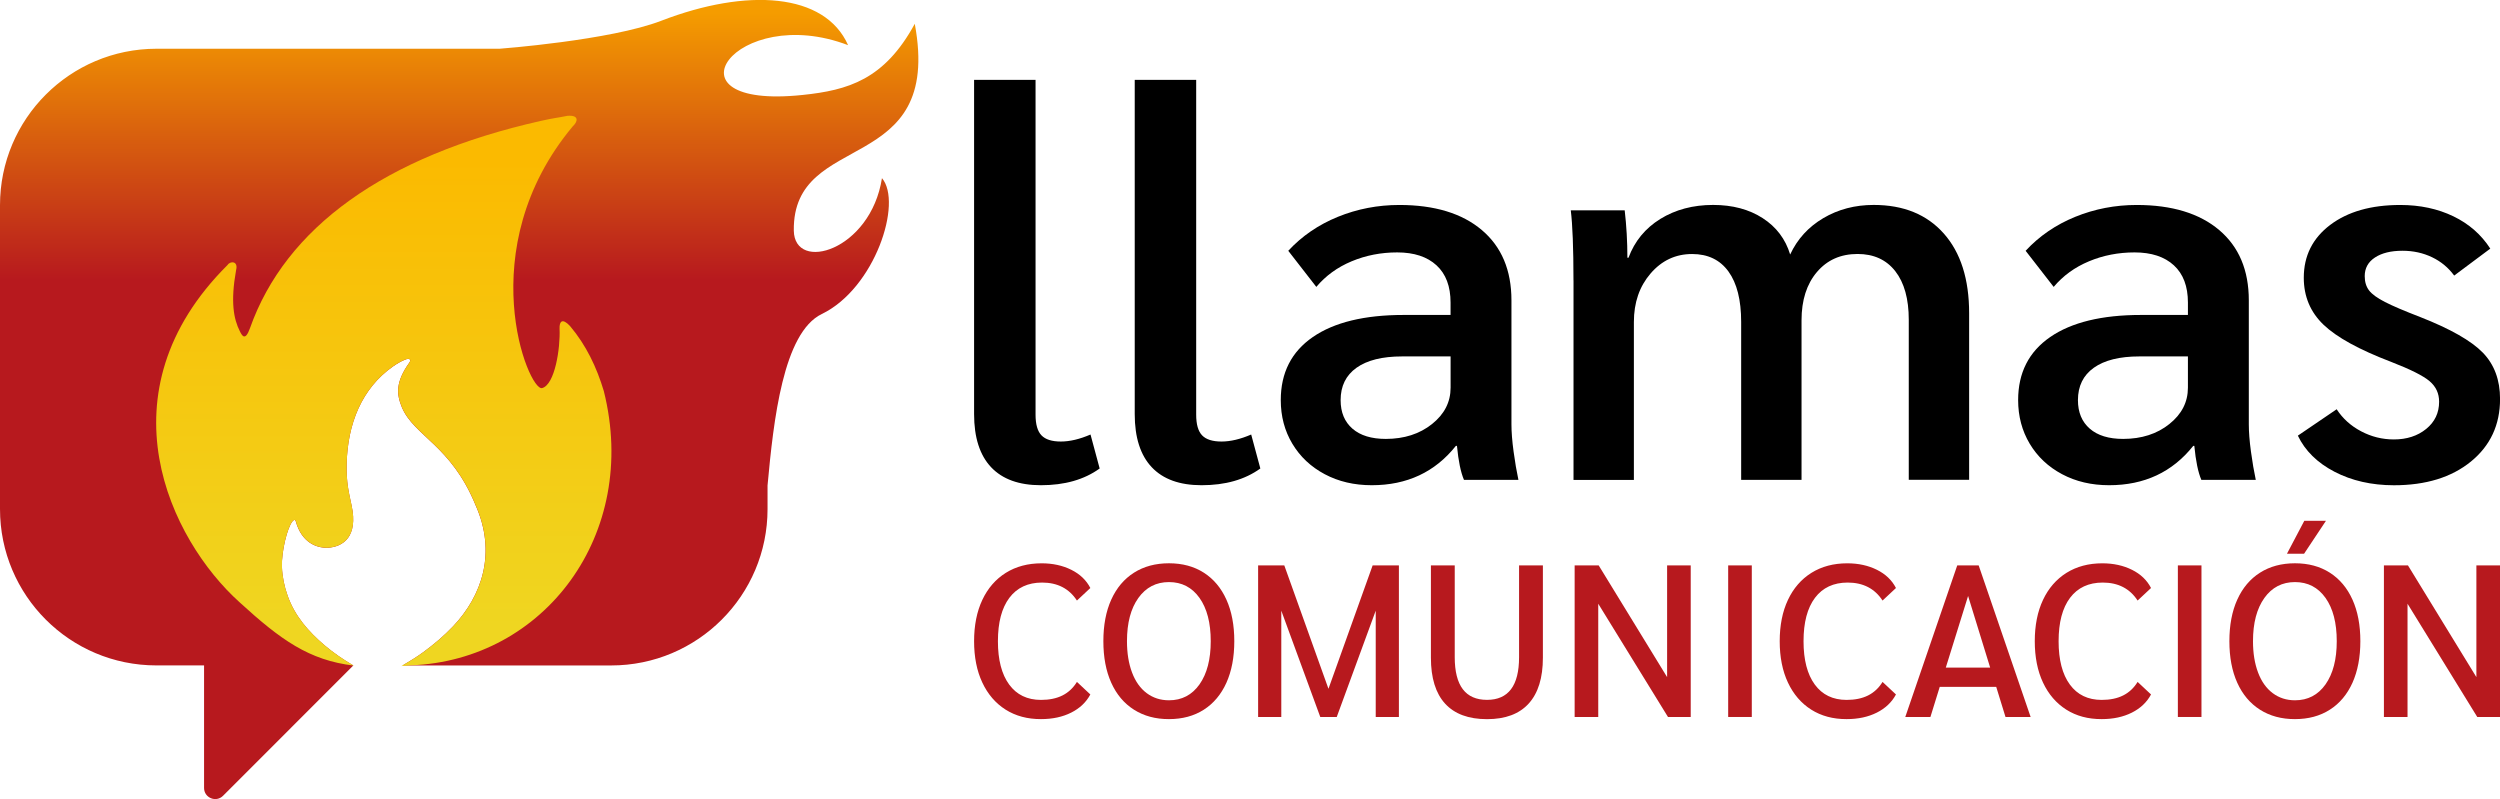
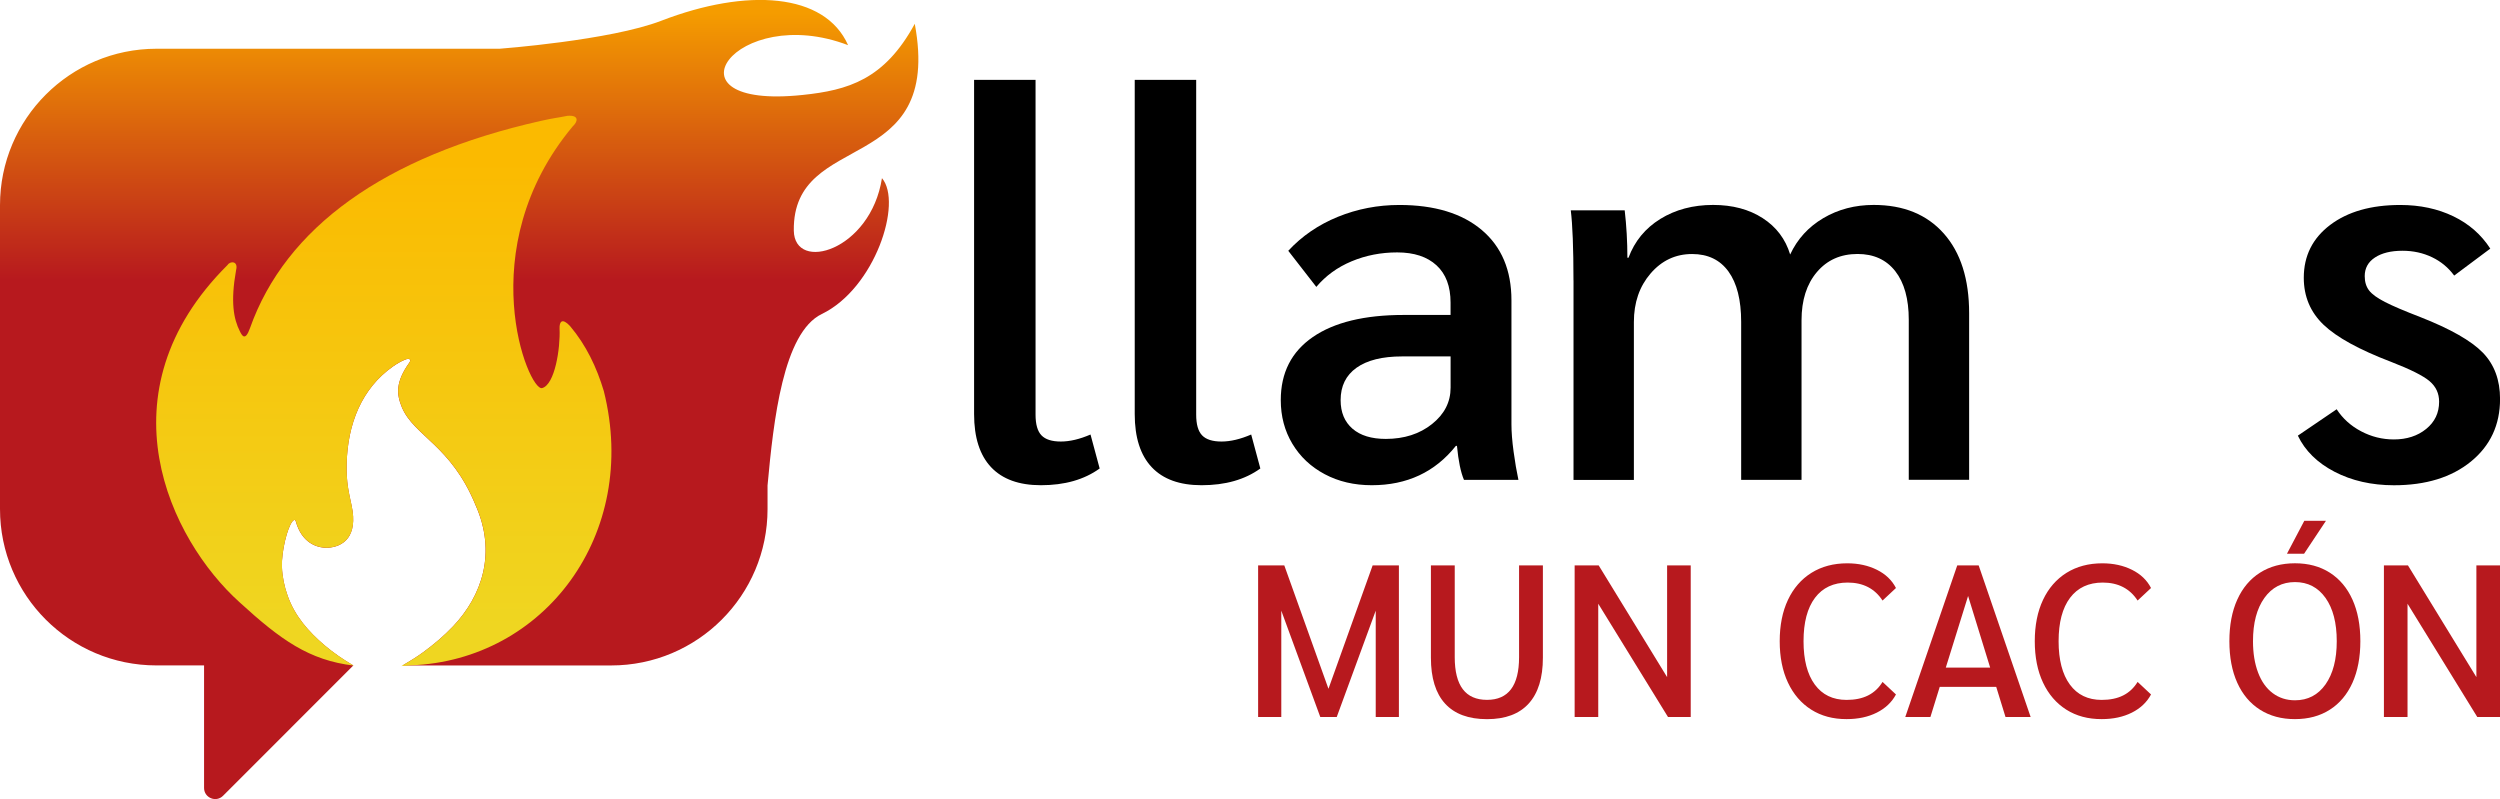
<svg xmlns="http://www.w3.org/2000/svg" version="1.1" id="horizontal" x="0px" y="0px" viewBox="0 0 573.97 183.45" style="enable-background:new 0 0 573.97 183.45;" xml:space="preserve">
  <style type="text/css"> .st0{fill:#B7191E;} .st1{fill:url(#SVGID_1_);} .st2{fill:url(#SVGID_00000043423330170729215630000005463262035632006590_);} </style>
  <g>
    <g>
      <path d="M227.54,107.26c-2.6-2.76-3.9-6.83-3.9-12.19V18.34h14.11v76.85c0,2.23,0.45,3.82,1.36,4.76 c0.91,0.95,2.39,1.42,4.45,1.42c2.06,0,4.33-0.54,6.81-1.61l2.1,7.8c-3.55,2.56-8.04,3.84-13.49,3.84 C233.95,111.4,230.14,110.02,227.54,107.26z" />
      <path d="M264.42,107.26c-2.6-2.76-3.9-6.83-3.9-12.19V18.34h14.11v76.85c0,2.23,0.45,3.82,1.36,4.76 c0.91,0.95,2.39,1.42,4.46,1.42c2.06,0,4.33-0.54,6.81-1.61l2.1,7.8c-3.55,2.56-8.04,3.84-13.49,3.84 C270.83,111.4,267.02,110.02,264.42,107.26z" />
      <path d="M304.14,108.87c-3.18-1.69-5.65-4.02-7.43-6.99c-1.78-2.97-2.66-6.31-2.66-10.02c0-6.27,2.45-11.1,7.36-14.48 c4.91-3.38,11.86-5.07,20.85-5.07h10.77v-2.85c0-3.71-1.07-6.56-3.22-8.54c-2.15-1.98-5.16-2.97-9.03-2.97 c-3.71,0-7.2,0.68-10.46,2.04c-3.26,1.36-5.96,3.32-8.11,5.88l-6.44-8.29c3.13-3.38,6.93-5.98,11.39-7.8 c4.45-1.81,9.16-2.72,14.11-2.72c8.08,0,14.4,1.92,18.93,5.75c4.54,3.84,6.81,9.22,6.81,16.15v28.46c0,1.73,0.16,3.82,0.49,6.25 c0.33,2.43,0.7,4.6,1.11,6.5h-12.5c-0.74-1.73-1.28-4.33-1.61-7.8h-0.25c-4.79,6.02-11.22,9.03-19.31,9.03 C310.92,111.4,307.31,110.56,304.14,108.87z M328.77,97.36c2.85-2.27,4.27-5.05,4.27-8.35v-7.18H321.9 c-4.54,0-8.02,0.87-10.46,2.6c-2.43,1.73-3.65,4.21-3.65,7.43c0,2.81,0.91,4.99,2.72,6.56c1.81,1.57,4.37,2.35,7.67,2.35 C322.39,100.76,325.92,99.63,328.77,97.36z" />
      <path d="M361.25,64.38c0-7.42-0.21-12.79-0.62-16.09h12.38c0.41,3.55,0.62,7.18,0.62,10.89h0.25c1.4-3.79,3.84-6.76,7.3-8.91 c3.47-2.14,7.51-3.22,12.13-3.22c4.45,0,8.25,1.01,11.38,3.03c3.13,2.02,5.24,4.81,6.31,8.35c1.65-3.55,4.19-6.33,7.61-8.35 c3.42-2.02,7.28-3.03,11.57-3.03c6.85,0,12.21,2.19,16.09,6.56c3.88,4.37,5.82,10.48,5.82,18.31v38.24h-13.86V73.41 c0-4.78-1.03-8.5-3.09-11.14c-2.06-2.64-4.95-3.96-8.66-3.96c-3.88,0-6.99,1.38-9.34,4.15c-2.35,2.76-3.53,6.46-3.53,11.08v36.63 h-13.86V73.91c0-5.03-0.97-8.89-2.91-11.57c-1.94-2.68-4.72-4.02-8.35-4.02c-3.8,0-6.97,1.49-9.53,4.46 c-2.56,2.97-3.84,6.68-3.84,11.14v36.26h-13.86V64.38z" />
-       <path d="M473.43,108.87c-3.18-1.69-5.65-4.02-7.43-6.99c-1.77-2.97-2.66-6.31-2.66-10.02c0-6.27,2.45-11.1,7.36-14.48 c4.91-3.38,11.86-5.07,20.85-5.07h10.77v-2.85c0-3.71-1.07-6.56-3.22-8.54c-2.15-1.98-5.16-2.97-9.03-2.97 c-3.71,0-7.2,0.68-10.46,2.04c-3.26,1.36-5.96,3.32-8.11,5.88l-6.44-8.29c3.13-3.38,6.93-5.98,11.39-7.8 c4.45-1.81,9.16-2.72,14.11-2.72c8.08,0,14.4,1.92,18.93,5.75c4.54,3.84,6.81,9.22,6.81,16.15v28.46c0,1.73,0.16,3.82,0.49,6.25 c0.33,2.43,0.7,4.6,1.11,6.5h-12.5c-0.74-1.73-1.28-4.33-1.61-7.8h-0.25c-4.79,6.02-11.22,9.03-19.31,9.03 C480.21,111.4,476.6,110.56,473.43,108.87z M498.05,97.36c2.85-2.27,4.27-5.05,4.27-8.35v-7.18h-11.14 c-4.54,0-8.02,0.87-10.46,2.6c-2.43,1.73-3.65,4.21-3.65,7.43c0,2.81,0.91,4.99,2.72,6.56c1.81,1.57,4.37,2.35,7.67,2.35 C491.68,100.76,495.21,99.63,498.05,97.36z" />
      <path d="M535.98,108.31c-3.96-2.06-6.77-4.83-8.42-8.29l8.91-6.06c1.4,2.15,3.28,3.84,5.63,5.07c2.35,1.24,4.85,1.86,7.49,1.86 c2.97,0,5.45-0.8,7.43-2.41c1.98-1.61,2.97-3.69,2.97-6.25c0-1.9-0.72-3.46-2.17-4.7c-1.44-1.24-4.39-2.72-8.85-4.45 c-7.34-2.8-12.52-5.65-15.53-8.54c-3.01-2.89-4.52-6.48-4.52-10.77c0-5.03,2.02-9.07,6.06-12.13c4.04-3.05,9.4-4.58,16.09-4.58 c4.54,0,8.6,0.87,12.19,2.6c3.59,1.73,6.41,4.21,8.48,7.42l-8.29,6.19c-1.32-1.81-3.01-3.22-5.07-4.21 c-2.06-0.99-4.33-1.49-6.81-1.49c-2.64,0-4.75,0.52-6.31,1.55c-1.57,1.03-2.35,2.46-2.35,4.27c0,1.32,0.33,2.41,0.99,3.28 c0.66,0.87,1.88,1.75,3.65,2.66c1.77,0.91,4.47,2.06,8.11,3.46c6.93,2.72,11.71,5.45,14.36,8.17c2.64,2.72,3.96,6.27,3.96,10.64 c0,5.94-2.23,10.73-6.68,14.36c-4.45,3.63-10.35,5.45-17.7,5.45C544.48,111.4,539.94,110.37,535.98,108.31z" />
    </g>
    <g>
      <g>
-         <path class="st0" d="M230.87,162.92c-2.3-1.46-4.08-3.53-5.34-6.21c-1.26-2.68-1.89-5.85-1.89-9.49c0-3.65,0.63-6.81,1.89-9.49 c1.26-2.68,3.06-4.75,5.39-6.21c2.34-1.46,5.08-2.19,8.23-2.19c2.55,0,4.82,0.5,6.81,1.49c1.99,0.99,3.45,2.39,4.37,4.18 l-3.08,2.88c-1.79-2.75-4.46-4.13-8-4.13c-3.25,0-5.75,1.17-7.51,3.5c-1.76,2.34-2.63,5.66-2.63,9.97c0,4.27,0.86,7.59,2.58,9.94 c1.72,2.35,4.16,3.53,7.31,3.53c1.92,0,3.56-0.34,4.92-1.02c1.36-0.68,2.47-1.71,3.33-3.11l3.08,2.88 c-0.96,1.79-2.43,3.18-4.4,4.17c-1.97,0.99-4.28,1.49-6.93,1.49C235.89,165.11,233.18,164.38,230.87,162.92z" />
-         <path class="st0" d="M260.35,162.94c-2.27-1.44-4.01-3.5-5.22-6.19c-1.21-2.68-1.81-5.87-1.81-9.54c0-3.68,0.6-6.86,1.81-9.54 c1.21-2.68,2.95-4.75,5.22-6.19c2.27-1.44,4.95-2.16,8.03-2.16c3.08,0,5.75,0.72,8,2.16c2.25,1.44,3.98,3.5,5.19,6.19 c1.21,2.68,1.81,5.86,1.81,9.54c0,3.68-0.61,6.86-1.81,9.54c-1.21,2.68-2.94,4.75-5.19,6.19c-2.25,1.44-4.92,2.16-8,2.16 C265.3,165.11,262.62,164.38,260.35,162.94z M275.39,157.13c1.72-2.44,2.58-5.74,2.58-9.92c0-4.21-0.86-7.52-2.58-9.94 c-1.72-2.42-4.06-3.63-7.01-3.63c-2.95,0-5.29,1.22-7.03,3.65s-2.61,5.74-2.61,9.92c0,2.75,0.39,5.15,1.17,7.21 c0.78,2.06,1.9,3.63,3.36,4.72c1.46,1.09,3.16,1.64,5.12,1.64C271.33,160.78,273.66,159.56,275.39,157.13z" />
        <path class="st0" d="M321.17,129.81v34.8h-5.32V140.2l-8.95,24.41h-3.78l-8.95-24.41v24.41h-5.32v-34.8h6.01l10.14,28.33 l10.14-28.33H321.17z" />
        <path class="st0" d="M331.78,161.55c-2.17-2.37-3.26-5.89-3.26-10.56v-21.18h5.47v21.08c0,6.53,2.47,9.79,7.41,9.79 c4.9,0,7.36-3.26,7.36-9.79v-21.08h5.47v21.18c0,4.64-1.09,8.15-3.26,10.54c-2.17,2.39-5.36,3.58-9.57,3.58 C337.16,165.11,333.95,163.92,331.78,161.55z" />
        <path class="st0" d="M388.17,129.81v34.8h-5.22l-16.01-26v26h-5.42v-34.8h5.52l15.71,25.65v-25.65H388.17z" />
-         <path class="st0" d="M396.77,129.81h5.42v34.8h-5.42V129.81z" />
        <path class="st0" d="M415.83,162.92c-2.3-1.46-4.08-3.53-5.34-6.21c-1.26-2.68-1.89-5.85-1.89-9.49c0-3.65,0.63-6.81,1.89-9.49 c1.26-2.68,3.06-4.75,5.39-6.21c2.34-1.46,5.08-2.19,8.23-2.19c2.55,0,4.82,0.5,6.81,1.49c1.99,0.99,3.45,2.39,4.37,4.18 l-3.08,2.88c-1.79-2.75-4.46-4.13-8-4.13c-3.25,0-5.75,1.17-7.51,3.5c-1.76,2.34-2.63,5.66-2.63,9.97c0,4.27,0.86,7.59,2.58,9.94 c1.72,2.35,4.16,3.53,7.31,3.53c1.92,0,3.56-0.34,4.92-1.02c1.36-0.68,2.47-1.71,3.33-3.11l3.08,2.88 c-0.96,1.79-2.43,3.18-4.4,4.17c-1.97,0.99-4.28,1.49-6.93,1.49C420.84,165.11,418.14,164.38,415.83,162.92z" />
        <path class="st0" d="M458.31,157.7h-12.97l-2.14,6.91h-5.77l11.93-34.8h4.92l11.93,34.8h-5.77L458.31,157.7z M456.92,153.28 l-5.07-16.45l-5.12,16.45H456.92z" />
        <path class="st0" d="M474.39,162.92c-2.3-1.46-4.08-3.53-5.34-6.21c-1.26-2.68-1.89-5.85-1.89-9.49c0-3.65,0.63-6.81,1.89-9.49 c1.26-2.68,3.06-4.75,5.39-6.21c2.34-1.46,5.08-2.19,8.23-2.19c2.55,0,4.82,0.5,6.81,1.49c1.99,0.99,3.45,2.39,4.37,4.18 l-3.08,2.88c-1.79-2.75-4.46-4.13-8-4.13c-3.25,0-5.75,1.17-7.51,3.5c-1.76,2.34-2.63,5.66-2.63,9.97c0,4.27,0.86,7.59,2.58,9.94 c1.72,2.35,4.16,3.53,7.31,3.53c1.92,0,3.56-0.34,4.92-1.02c1.36-0.68,2.47-1.71,3.33-3.11l3.08,2.88 c-0.96,1.79-2.43,3.18-4.4,4.17c-1.97,0.99-4.28,1.49-6.93,1.49C479.4,165.11,476.69,164.38,474.39,162.92z" />
-         <path class="st0" d="M500.01,129.81h5.42v34.8h-5.42V129.81z" />
        <path class="st0" d="M518.87,162.94c-2.27-1.44-4.01-3.5-5.22-6.19c-1.21-2.68-1.81-5.87-1.81-9.54c0-3.68,0.6-6.86,1.81-9.54 c1.21-2.68,2.95-4.75,5.22-6.19c2.27-1.44,4.95-2.16,8.03-2.16c3.08,0,5.75,0.72,8,2.16c2.25,1.44,3.99,3.5,5.2,6.19 c1.21,2.68,1.81,5.86,1.81,9.54c0,3.68-0.61,6.86-1.81,9.54c-1.21,2.68-2.94,4.75-5.2,6.19c-2.25,1.44-4.92,2.16-8,2.16 C523.82,165.11,521.14,164.38,518.87,162.94z M533.91,157.13c1.72-2.44,2.58-5.74,2.58-9.92c0-4.21-0.86-7.52-2.58-9.94 c-1.72-2.42-4.06-3.63-7.01-3.63s-5.29,1.22-7.03,3.65c-1.74,2.44-2.61,5.74-2.61,9.92c0,2.75,0.39,5.15,1.17,7.21 c0.78,2.06,1.9,3.63,3.36,4.72c1.46,1.09,3.16,1.64,5.12,1.64C529.85,160.78,532.19,159.56,533.91,157.13z M529.04,119.57h4.97 l-5.02,7.56h-3.93L529.04,119.57z" />
        <path class="st0" d="M573.97,129.81v34.8h-5.22l-16.01-26v26h-5.42v-34.8h5.52l15.71,25.65v-25.65H573.97z" />
      </g>
    </g>
    <g>
      <linearGradient id="SVGID_1_" gradientUnits="userSpaceOnUse" x1="105.422" y1="177.933" x2="105.422" y2="2.932">
        <stop offset="0.649" style="stop-color:#B7191E" />
        <stop offset="1" style="stop-color:#F59C00" />
      </linearGradient>
      <path class="st1" d="M210.02,5.46c-6.97,12.85-15.34,15.25-25.74,16.34c-33.09,3.48-15.42-21.3,10.43-11.43 c-5.33-12.04-23.19-13.19-42.88-5.61c-11.73,4.53-37.14,6.43-37.14,6.43H35.9C16.07,11.21,0,27.28,0,47.11v69.76 c0,19.83,16.07,35.9,35.9,35.9h10.95v28.13c0,2.27,2.74,3.41,4.35,1.81l29.92-29.93c-2.31-1.35-4.52-2.86-6.57-4.59 c-3.7-3.15-6.85-6.71-8.51-11.4c-0.77-2.16-1.23-4.37-1.31-6.64c-0.13-3.52,1.23-9.02,2.41-10.45c0.35-0.42,0.64-0.47,0.77,0.01 c1.33,4.77,4.64,6.14,7.35,6.05c3.49-0.21,6.99-2.52,5.47-9.66c-0.66-3.09-1.22-5.28-1.15-9.41c0.19-9.49,3.54-17.54,10.6-22.53 c0.85-0.6,1.79-1.16,2.78-1.57c1.19-0.49,1.45,0.05,1.03,0.65c-3.23,4.53-2.97,7.26-1.71,10.31c2.82,6.61,11.27,8.68,16.89,22.4 c4.91,10.99,1.47,20.86-5.16,27.86c-2.08,2.19-4.38,4.12-6.81,5.91c-1.53,1.12-3.14,2.1-4.77,3.06h47.88 c19.83,0,35.91-16.07,35.91-35.9v-5.43c1.37-14.93,3.58-35.07,12.46-39.36c12.17-5.88,18.6-25.57,13.81-31.19 c-2.6,16.69-20.1,21.75-20.24,12.04C181.93,29.58,216.58,40.74,210.02,5.46z" />
      <linearGradient id="SVGID_00000181786683106655050650000001162994683225924234_" gradientUnits="userSpaceOnUse" x1="88.111" y1="150.791" x2="88.111" y2="29.527">
        <stop offset="0.054" style="stop-color:#EFD621" />
        <stop offset="0.941" style="stop-color:#FBBA00" />
      </linearGradient>
      <path style="fill:url(#SVGID_00000181786683106655050650000001162994683225924234_);" d="M138.63,89.79 c-1.64-5.48-4.06-10.56-7.78-14.96c-1.76-1.87-2.45-1.05-2.38,0.63c0.2,4.54-1.09,12.87-4.01,13.64 c-3.12,0.82-16.5-31.92,7.06-60.12c1.01-0.9,1.67-2.6-1.22-2.39c-3.23,0.63-2.87,0.44-6.1,1.16c-36.03,8.1-58.67,24.59-66.81,47.6 c-1.12,3.16-1.86,1.62-2.32,0.71c-1.43-2.83-2.17-6.73-0.87-14.03c0.57-2.18-1.38-2.12-1.94-1.21 c-29.55,29.39-13.24,63.07,2.76,77.47c9.4,8.6,15.94,13.3,26.18,14.52c-2.33-1.36-4.57-2.88-6.64-4.63 c-3.7-3.15-6.85-6.71-8.51-11.4c-0.77-2.16-1.23-4.37-1.31-6.64c-0.13-3.52,1.23-9.02,2.41-10.45c0.35-0.42,0.64-0.47,0.77,0.01 c1.33,4.77,4.64,6.14,7.35,6.05c3.49-0.21,6.99-2.52,5.47-9.66c-0.66-3.09-1.22-5.28-1.15-9.41c0.19-9.49,3.54-17.54,10.6-22.53 c0.85-0.6,1.79-1.16,2.78-1.57c1.19-0.49,1.45,0.05,1.03,0.65c-3.23,4.53-2.97,7.26-1.71,10.31c2.82,6.61,11.27,8.68,16.89,22.4 c4.91,10.99,1.47,20.86-5.16,27.86c-2.08,2.19-4.38,4.12-6.81,5.91c-1.6,1.17-3.28,2.19-4.99,3.18c-0.02,0.01-0.05,0.03-0.07,0.04 c0.72-0.05,1.45-0.11,2.21-0.18C124.94,151.62,146.87,122.68,138.63,89.79z" />
    </g>
  </g>
</svg>